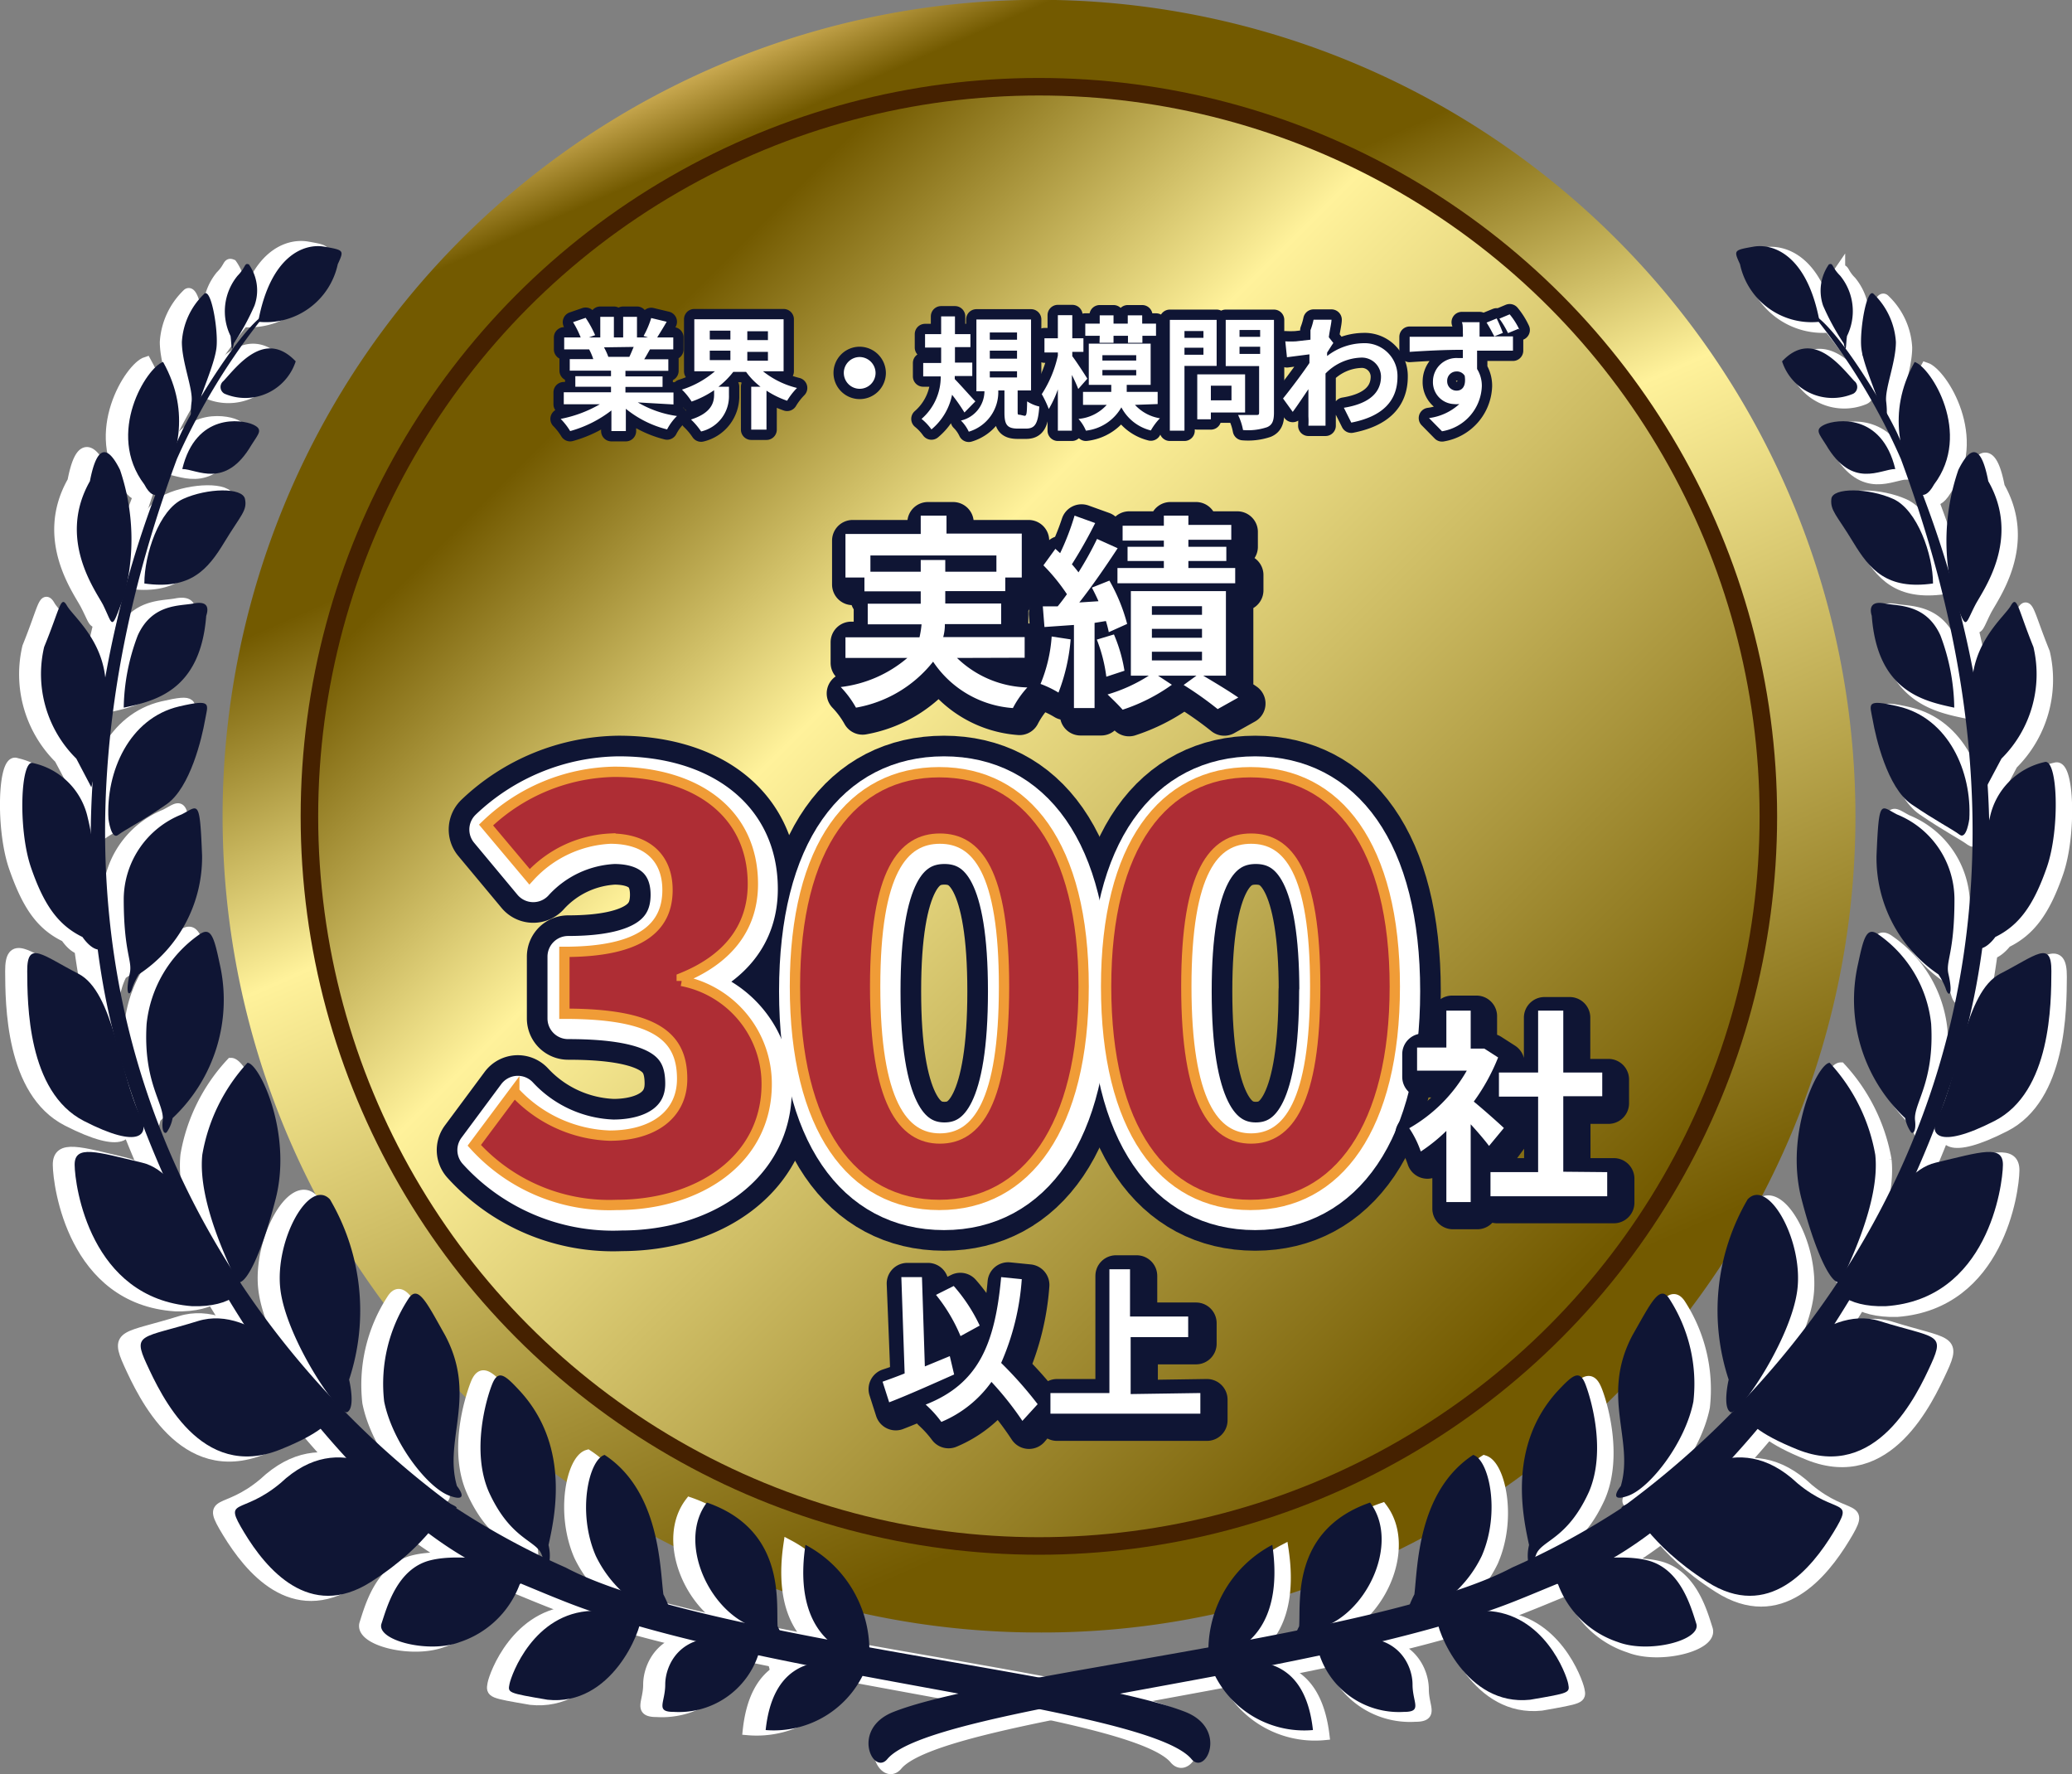
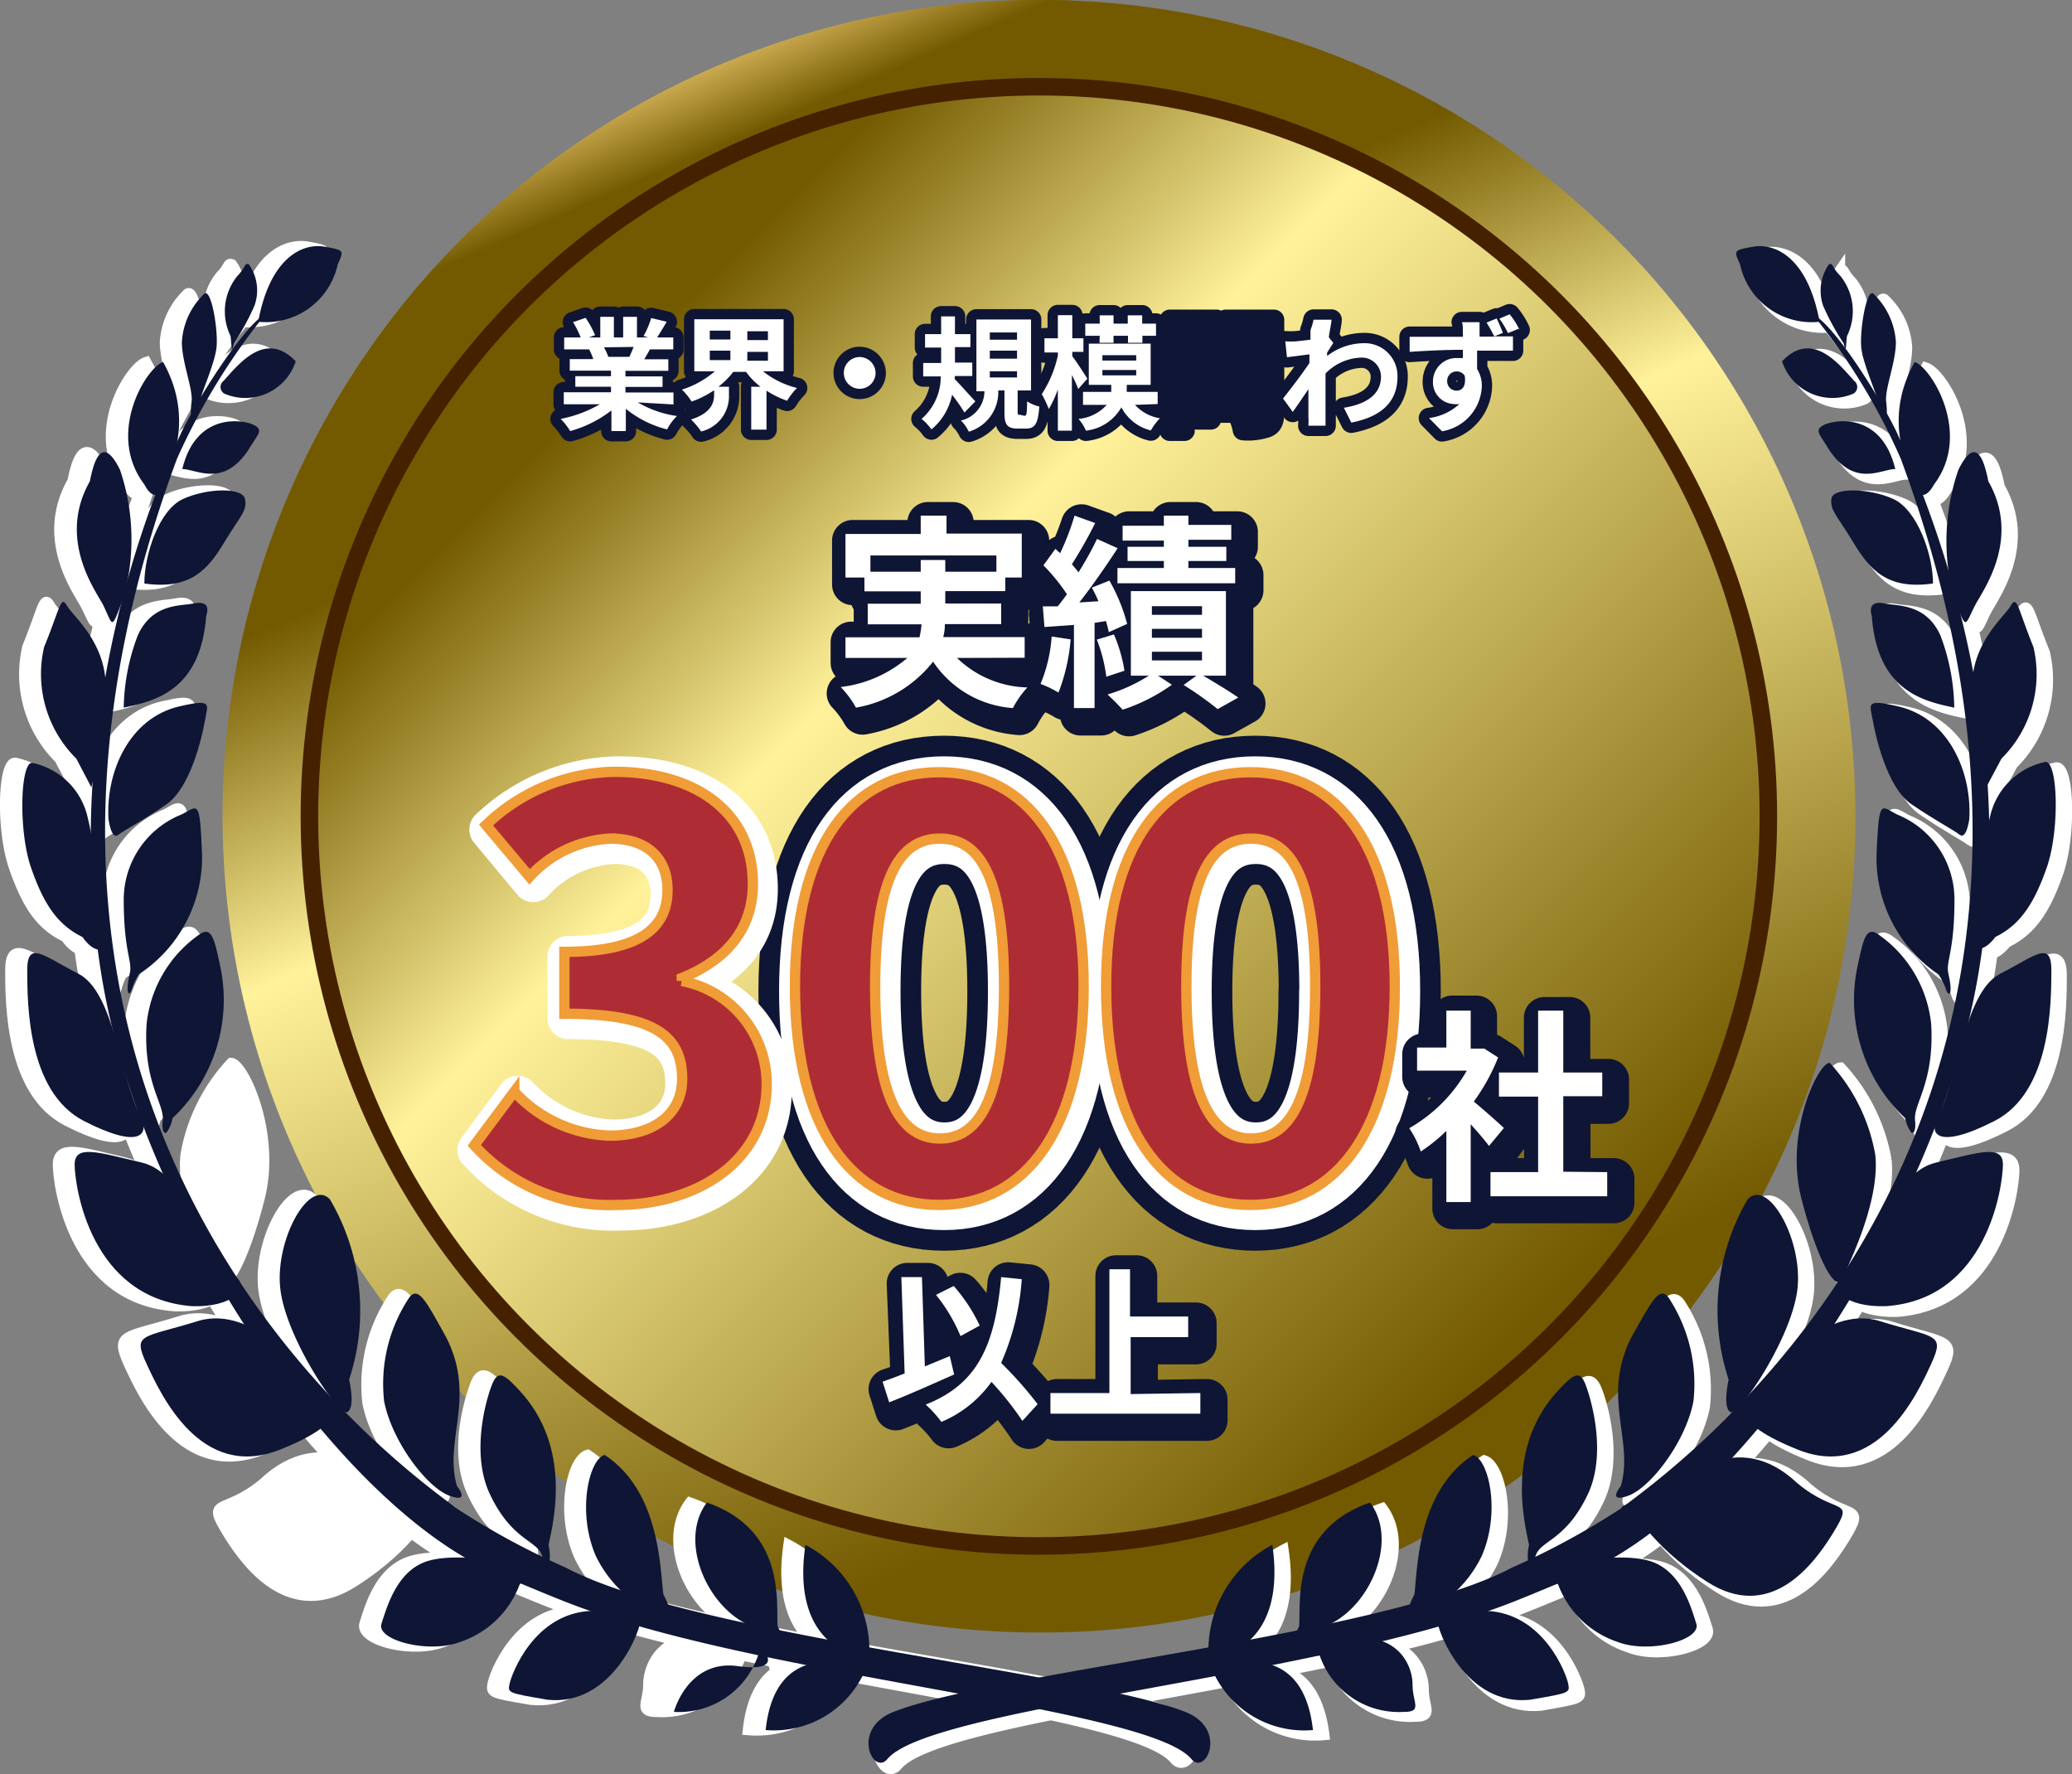
<svg xmlns="http://www.w3.org/2000/svg" viewBox="0 0 100.48 86.02">
  <rect x="0" y="0" width="100.48" height="86.02" fill="#808080" stroke="none" />
  <defs>
    <style>.cls-1{fill:url(#名称未設定グラデーション_17);}.cls-2{fill:#452100;}.cls-3{fill:url(#名称未設定グラデーション_41);}.cls-10,.cls-4,.cls-7{fill:#fff;}.cls-4,.cls-7{stroke:#fff;}.cls-4,.cls-8{stroke-miterlimit:10;stroke-width:0.5px;}.cls-11,.cls-5,.cls-6,.cls-9{fill:#0f1534;}.cls-11,.cls-6,.cls-9{stroke:#0f1534;}.cls-11,.cls-6,.cls-7,.cls-9{stroke-linecap:round;stroke-linejoin:round;}.cls-6{stroke-width:4px;}.cls-7,.cls-9{stroke-width:2px;}.cls-8{fill:#ae2d34;stroke:#f09c37;}</style>
    <linearGradient id="名称未設定グラデーション_17" x1="33.56" y1="1410.56" x2="67.25" y2="1487.25" gradientTransform="translate(0 -1409.28)" gradientUnits="userSpaceOnUse">
      <stop offset="0" stop-color="#ffda82" />
      <stop offset="0.07" stop-color="#735a00" />
      <stop offset="0.22" stop-color="#735a00" />
      <stop offset="0.41" stop-color="#fff29b" />
      <stop offset="0.87" stop-color="#735a00" />
      <stop offset="0.96" stop-color="#735a00" />
    </linearGradient>
    <linearGradient id="名称未設定グラデーション_41" x1="13.96" y1="1412.44" x2="83.64" y2="1482.12" gradientTransform="translate(0 -1409.28)" gradientUnits="userSpaceOnUse">
      <stop offset="0" stop-color="#ffda82" />
      <stop offset="0.07" stop-color="#735a00" />
      <stop offset="0.22" stop-color="#735a00" />
      <stop offset="0.41" stop-color="#fff29b" />
      <stop offset="0.87" stop-color="#735a00" />
      <stop offset="0.96" stop-color="#735a00" />
    </linearGradient>
  </defs>
  <g id="レイヤー_2" data-name="レイヤー 2">
    <g id="レイヤー_3のコピー" data-name="レイヤー 3のコピー">
      <path class="cls-1" d="M50.38,79.15a39.58,39.58,0,0,1-28-67.56,39.58,39.58,0,1,1,56,56A39.28,39.28,0,0,1,50.38,79.15Z" />
      <circle class="cls-2" cx="50.38" cy="39.58" r="35.8" />
      <circle class="cls-3" cx="50.38" cy="39.58" r="34.95" />
    </g>
    <g id="レイヤー_12" data-name="レイヤー 12">
      <path class="cls-4" d="M80.4,72.85c1.71-.82,4.34-3.46,7.3-.67,1.92,1.6,2.82.65,1.76,2.39s-3.14,4.31-6.13,2.4-3.35-3.52-4-3.55S80.4,72.85,80.4,72.85Z" />
      <path class="cls-4" d="M85.45,68.14c.77-1.22,3.55-4.66,6.25-3.82s3.19.58,2.49,2.08-2.63,5.69-6.48,4.15S85.45,68.14,85.45,68.14Z" />
      <path class="cls-4" d="M89.89,62.16c1.55-1.13,2.33-5,4.52-5.52s3.28-.89,3.27.11S96.94,63.22,92,63.6C90.07,63.66,89.11,62.75,89.89,62.16Z" />
      <path class="cls-4" d="M79.15,72.32c.66-2.25-1-4.36.57-7.32.88-1.55,1.31-2.46,1.77-1.78a7.6,7.6,0,0,1,1.18,5c-.4,2-2.11,4.19-3.16,4.57S79.15,72.32,79.15,72.32Z" />
      <path class="cls-4" d="M84.38,67.16a10.64,10.64,0,0,1,.92-8.74c1-1.05,2.7,2,2.4,4.39S84.85,69,84.45,68.73,84.38,67.16,84.38,67.16Z" />
      <path class="cls-4" d="M90,62c.07-.3,1.73-3.45,1.48-5.77a8.85,8.85,0,0,0-2.22-4.47c-.56,0-2.19,3.38-1.37,6.59S89.72,63.24,90,62Z" />
      <path class="cls-4" d="M94.5,54.36c1-2,1.28-6,3-6.88s2.49-1.66,2.48-.12,0,5.86-2.75,7.26S94,55.31,94.5,54.36Z" />
      <path class="cls-4" d="M92.93,54.48A7.88,7.88,0,0,1,90.65,47c.28-1.29.43-1.82,1-1.39a6,6,0,0,1,2.54,4.31c.18,2.87-.88,3.88-.78,4.7.06.55-.11.66-.2.55A1.85,1.85,0,0,1,92.93,54.48Z" />
      <path class="cls-4" d="M74.7,75.19c-.28-1.29-1.08-4.76,1.37-7.46.75-.8,1.07-1.08,1.37-.33s1,3.24.16,5.19c-1.06,2.34-2.3,2.35-2.56,3.06-.18.49-.37.44-.39.29A2.06,2.06,0,0,1,74.7,75.19Z" />
      <path class="cls-4" d="M94.58,47.51a6.78,6.78,0,0,1-3.08-5.75c.11-2.83.19-2.41,1-2a4.45,4.45,0,0,1,2.78,4.11c0,2.65-.44,3-.29,3.63.24,1.06,0,1.15-.13.68A4.14,4.14,0,0,0,94.58,47.51Z" />
      <path class="cls-4" d="M97.3,45.7c1.15-.56,1.86-1.51,2.51-3.38s.52-5.32-.13-5.1A3.51,3.51,0,0,0,97,39.89c-.52,2.07-.41,5.28-.58,5.8s-.65.22-.18.51S97.3,45.7,97.3,45.7Z" />
      <path class="cls-4" d="M76.11,77.09A4.58,4.58,0,0,0,79,79.88c1.49.59,4.07-.08,3.81-.89s-.76-2.67-2.38-3.06-4,.22-4.44.06-.26-.82-.41-.17S76.11,77.09,76.11,77.09Z" />
      <path class="cls-4" d="M96.05,40c.12-2.27-1-4.88-3.44-5.46-1.63-.38-1.38-.12-1.25.68s.7,3.26,1.87,4.06,2,1.22,2.34,1.48S96.05,40,96.05,40Z" />
      <path class="cls-4" d="M97.6,37.06a5.78,5.78,0,0,0,1.56-5.42c-.77-1.9-.8-2.53-1.11-2s-1.93,1.8-1.88,4.08a23.33,23.33,0,0,0,.7,4.72Z" />
      <path class="cls-4" d="M95.31,34.58c-1.49-.31-3.72-.8-4-4.45-.14-.42-.05-.72.62-.6s2,0,2.7,1.55A10,10,0,0,1,95.31,34.58Z" />
      <path class="cls-4" d="M96.33,29.6c.35-.68,2.24-3.18.64-6-.35-1.83-.87-1.72-1.46-.55a10.61,10.61,0,0,0-.21,6.19C95.93,30.9,95.8,30.64,96.33,29.6Z" />
      <path class="cls-4" d="M94.29,28.56c-2.24.32-3.08-.68-3.87-2S89.3,25,89.36,24.44s1.83-.53,3,0S94.29,27.16,94.29,28.56Z" />
      <path class="cls-4" d="M88.78,15.87a3.56,3.56,0,0,1-3.86-2.79c-.31-.68-.31-.68.65-.84S88.19,12.63,88.78,15.87Z" />
      <path class="cls-4" d="M93.39,23.93c-.56-1.45-1.42-3.56,0-6.11.8.26,2.82,3.47,1,5.94C93.77,24.79,93.39,23.93,93.39,23.93Z" />
      <path class="cls-4" d="M92.72,22.53C105,55.8,80.85,72,79.21,73.38a38.22,38.22,0,0,1-5.33,2.92c-6.19,3.29-25.12,5.07-30.06,7-2.08.82-1,3.1-.31,2.3,2.1-2.57,21.4-4,30.6-7.73.84-.33,1.78-.74,2.89-1.17C84.86,73.51,94.25,59.4,96.34,48S94.85,26.34,92.51,21.3c-.67-1.43-3-5.19-4.12-5.79A30.4,30.4,0,0,1,92.72,22.53Z" />
      <path class="cls-4" d="M91.41,14.53a3.47,3.47,0,0,1,1.07,2.32c0,1-.54,2.28-.47,2.9.15,1.22-.24.88-.29.36s-.83-2.14-.92-3S91.08,14.15,91.41,14.53Z" />
      <path class="cls-4" d="M92.46,23c-.71,0-2.08,1-3.35-1.16-.35-.56-.6-.76-.06-1S91.8,20.28,92.46,23Z" />
      <path class="cls-4" d="M90.42,19.36A2.56,2.56,0,0,1,87,17.79c1.48-1.57,2.81.21,3.5.95A.37.37,0,0,1,90.42,19.36Z" />
      <path class="cls-4" d="M90.12,16.57a2.74,2.74,0,0,0-.34-2.93c-.42-.42-.32-.63-.55-.54a2.25,2.25,0,0,0-.27,2,11.34,11.34,0,0,0,1,1.83C90.08,17.53,90.06,16.93,90.12,16.57Z" />
      <path class="cls-4" d="M70.22,78.69c0,.66,1.43,4.33,4.53,4,1.93-.34,1.93-.34,1.84-.77s-1.17-3.44-4-3.55S70.22,78.69,70.22,78.69Z" />
      <path class="cls-4" d="M69.13,77.57c.16-1.33.16-5,2.85-6.76.76.23,1.35,2.78.43,4.89a5.82,5.82,0,0,1-3.37,3C68.37,79,69.13,77.57,69.13,77.57Z" />
      <path class="cls-4" d="M63.59,79.12c.09-1.11-.42-4.66,3.44-6,1.34,1.78.08,4.89-1.93,5.89-1.51,1-2,1.78-2,1.45A5.91,5.91,0,0,1,63.59,79.12Z" />
      <path class="cls-4" d="M64.42,80.12a4.07,4.07,0,0,0,4.2,3.11c.92,0,.42-.44.42-1.33s-.67-2.55-3.1-2.22S64.42,80.12,64.42,80.12Z" />
      <path class="cls-4" d="M59.14,80.24a5.81,5.81,0,0,1,3.1-5.1c.43,2.88-.49,4.44-1.76,5.1l-1.26.66h0a4.81,4.81,0,0,0,5,3.22C63.84,81,62,80.78,60.9,80.78" />
      <path class="cls-4" d="M20.08,72.58c-1.7-.82-4.33-3.46-7.3-.67-1.91,1.6-2.81.65-1.75,2.39s3.14,4.31,6.13,2.39,3.35-3.51,4-3.54S20.08,72.58,20.08,72.58Z" />
      <path class="cls-4" d="M15,67.87c-.77-1.22-3.55-4.66-6.25-3.82s-3.19.57-2.5,2.08,2.63,5.69,6.48,4.15S15,67.87,15,67.87Z" />
      <path class="cls-4" d="M10.59,61.89c-1.54-1.13-2.33-5-4.52-5.52s-3.27-.89-3.26.11S3.54,63,8.5,63.33C10.42,63.39,11.38,62.48,10.59,61.89Z" />
      <path class="cls-4" d="M21.34,72.05c-.66-2.25,1-4.36-.57-7.32C19.88,63.17,19.46,62.27,19,63a7.6,7.6,0,0,0-1.18,5c.39,2,2.1,4.19,3.16,4.57S21.34,72.05,21.34,72.05Z" />
      <path class="cls-4" d="M16.11,66.89a10.68,10.68,0,0,0-.92-8.74c-1-1.06-2.71,2-2.41,4.39S15.64,68.7,16,68.46,16.11,66.89,16.11,66.89Z" />
      <path class="cls-4" d="M10.48,61.77C10.4,61.47,8.75,58.32,9,56a8.7,8.7,0,0,1,2.21-4.46c.56,0,2.2,3.38,1.37,6.59S10.77,63,10.48,61.77Z" />
      <path class="cls-4" d="M6,54.09c-1-2-1.28-6-3-6.88S.49,45.55.5,47.09s0,5.85,2.76,7.26S6.46,55,6,54.09Z" />
      <path class="cls-4" d="M7.55,54.21a7.86,7.86,0,0,0,2.28-7.5c-.27-1.28-.42-1.81-1-1.39a6.05,6.05,0,0,0-2.54,4.32c-.17,2.87.88,3.88.78,4.69-.06.56.12.67.2.56A1.74,1.74,0,0,0,7.55,54.21Z" />
      <path class="cls-4" d="M25.79,74.91c.27-1.28,1.08-4.75-1.37-7.45-.75-.8-1.08-1.09-1.37-.33s-1.05,3.24-.17,5.19c1.06,2.34,2.31,2.35,2.57,3.06.17.48.36.44.39.29A2.14,2.14,0,0,0,25.79,74.91Z" />
      <path class="cls-4" d="M5.91,47.24A6.79,6.79,0,0,0,9,41.49c-.11-2.83-.18-2.41-1-2a4.45,4.45,0,0,0-2.78,4.1c0,2.66.44,3,.29,3.64-.24,1.06,0,1.15.14.68A3.24,3.24,0,0,1,5.91,47.24Z" />
      <path class="cls-4" d="M3.18,45.43C2,44.87,1.33,43.92.68,42.05S.15,36.72.8,37a3.48,3.48,0,0,1,2.64,2.67c.53,2.07.41,5.28.59,5.8s.65.22.17.51S3.18,45.43,3.18,45.43Z" />
      <path class="cls-4" d="M24.38,76.82a4.65,4.65,0,0,1-2.89,2.79c-1.5.58-4.07-.08-3.81-.89s.76-2.67,2.38-3.07,4,.23,4.43.06.26-.81.41-.16S24.38,76.82,24.38,76.82Z" />
      <path class="cls-4" d="M4.44,39.71c-.13-2.28,1-4.89,3.44-5.46,1.63-.38,1.38-.12,1.24.68S8.42,38.19,7.25,39s-2,1.22-2.34,1.48S4.44,39.71,4.44,39.71Z" />
      <path class="cls-4" d="M2.88,36.78a5.76,5.76,0,0,1-1.55-5.41c.77-1.9.79-2.54,1.1-2s1.93,1.8,1.88,4.07a23.87,23.87,0,0,1-.69,4.73Z" />
      <path class="cls-4" d="M5.16,34.31c1.5-.32,3.73-.8,4-4.45.14-.42.05-.73-.62-.6s-2,0-2.7,1.55A10.54,10.54,0,0,0,5.16,34.31Z" />
      <path class="cls-4" d="M4.15,29.33c-.35-.68-2.24-3.18-.63-6,.35-1.83.87-1.72,1.45-.55a10.6,10.6,0,0,1,.22,6.19C4.55,30.63,4.69,30.37,4.15,29.33Z" />
      <path class="cls-4" d="M6.2,28.29c2.24.32,3.07-.68,3.87-2s1.12-1.53,1.06-2.1-1.83-.53-3,0S6.2,26.89,6.2,28.29Z" />
      <path class="cls-4" d="M11.7,15.6a3.55,3.55,0,0,0,3.86-2.79c.31-.68.31-.68-.65-.85S12.3,12.36,11.7,15.6Z" />
      <path class="cls-4" d="M7.09,23.66c.56-1.45,1.42-3.56,0-6.11-.79.25-2.81,3.47-.94,5.94C6.72,24.52,7.09,23.66,7.09,23.66Z" />
      <path class="cls-4" d="M7.76,22.25C-4.55,55.52,19.63,71.76,21.28,73.1A36.64,36.64,0,0,0,26.61,76c6.19,3.29,25.12,5.07,30.05,7,2.08.82,1,3.09.31,2.3-2.09-2.57-21.39-4-30.6-7.73-.83-.33-1.78-.74-2.89-1.18C15.61,73.21,6.22,59.12,4.13,47.74S5.62,26.06,8,21c.68-1.44,3-5.19,4.13-5.8A31.5,31.5,0,0,0,7.76,22.25Z" />
      <path class="cls-4" d="M9.07,14.26A3.56,3.56,0,0,0,8,16.58c0,1,.55,2.28.47,2.9-.15,1.22.24.87.29.36s.84-2.14.92-3S9.41,13.88,9.07,14.26Z" />
      <path class="cls-4" d="M8,22.74c.71,0,2.08,1,3.35-1.16.34-.56.59-.76.06-1S8.69,20,8,22.74Z" />
      <path class="cls-4" d="M10.07,19.09a2.57,2.57,0,0,0,3.45-1.57C12,16,10.7,17.73,10,18.47A.37.37,0,0,0,10.07,19.09Z" />
      <path class="cls-4" d="M10.37,16.29a2.72,2.72,0,0,1,.33-2.92c.43-.43.33-.64.55-.55a2.2,2.2,0,0,1,.28,2,11.6,11.6,0,0,1-1,1.83C10.4,17.26,10.42,16.66,10.37,16.29Z" />
      <path class="cls-4" d="M30.27,78.41c0,.67-1.43,4.33-4.53,4-1.93-.33-1.93-.33-1.85-.77s1.17-3.44,4-3.54S30.27,78.41,30.27,78.41Z" />
      <path class="cls-4" d="M31.35,77.3c-.16-1.33-.16-5-2.85-6.76-.76.22-1.34,2.77-.42,4.89a5.84,5.84,0,0,0,3.36,3C32.11,78.75,31.35,77.3,31.35,77.3Z" />
      <path class="cls-4" d="M36.9,78.85c-.09-1.11.42-4.66-3.44-6-1.35,1.78-.09,4.89,1.93,5.89,1.51,1,2,1.78,2,1.44A6.53,6.53,0,0,0,36.9,78.85Z" />
      <path class="cls-4" d="M36.06,79.85A4.06,4.06,0,0,1,31.86,83c-.92,0-.42-.44-.42-1.33s.67-2.55,3.1-2.22S36.06,79.85,36.06,79.85Z" />
      <path class="cls-4" d="M41.34,80a5.8,5.8,0,0,0-3.1-5.1c-.42,2.88.5,4.43,1.77,5.1l1.26.66h0a4.85,4.85,0,0,1-5,3.22c.34-3.11,2.18-3.34,3.28-3.34" />
    </g>
    <g id="レイヤー_7" data-name="レイヤー 7">
      <path class="cls-5" d="M79.86,72.58c1.7-.82,4.33-3.46,7.3-.67,1.91,1.6,2.81.65,1.75,2.39s-3.14,4.31-6.13,2.39-3.35-3.51-4-3.54S79.86,72.58,79.86,72.58Z" />
      <path class="cls-5" d="M84.9,67.87c.77-1.22,3.55-4.66,6.25-3.82s3.19.57,2.5,2.08S91,71.82,87.17,70.28,84.9,67.87,84.9,67.87Z" />
      <path class="cls-5" d="M89.35,61.89c1.54-1.13,2.33-5,4.52-5.52s3.27-.89,3.26.11S96.4,63,91.44,63.33C89.52,63.39,88.56,62.48,89.35,61.89Z" />
      <path class="cls-5" d="M78.6,72.05c.66-2.25-1-4.36.57-7.32.89-1.56,1.31-2.46,1.77-1.78a7.6,7.6,0,0,1,1.18,5c-.39,2-2.1,4.19-3.16,4.57S78.6,72.05,78.6,72.05Z" />
      <path class="cls-5" d="M83.83,66.89a10.68,10.68,0,0,1,.92-8.74c1-1.06,2.71,2,2.41,4.39s-2.86,6.16-3.25,5.92S83.83,66.89,83.83,66.89Z" />
      <path class="cls-5" d="M89.46,61.77c.08-.3,1.73-3.45,1.48-5.78a8.81,8.81,0,0,0-2.21-4.46c-.56,0-2.2,3.38-1.37,6.59S89.17,63,89.46,61.77Z" />
      <path class="cls-5" d="M94,54.09c1-2,1.28-6,3-6.88s2.49-1.66,2.48-.12,0,5.85-2.76,7.26S93.48,55,94,54.09Z" />
      <path class="cls-5" d="M92.39,54.21a7.86,7.86,0,0,1-2.28-7.5c.27-1.28.42-1.81,1-1.39a6.05,6.05,0,0,1,2.54,4.32c.17,2.87-.88,3.88-.78,4.69.06.56-.12.67-.2.56A1.74,1.74,0,0,1,92.39,54.21Z" />
      <path class="cls-5" d="M74.15,74.91c-.27-1.28-1.08-4.75,1.37-7.45.75-.8,1.08-1.09,1.37-.33s1,3.24.17,5.19c-1.06,2.34-2.31,2.35-2.57,3.06-.17.48-.36.44-.39.29A2.14,2.14,0,0,1,74.15,74.91Z" />
      <path class="cls-5" d="M94,47.24A6.81,6.81,0,0,1,91,41.49c.12-2.83.19-2.41,1-2a4.45,4.45,0,0,1,2.78,4.1c0,2.66-.44,3-.29,3.64.24,1.06,0,1.15-.14.68A3.24,3.24,0,0,0,94,47.24Z" />
      <path class="cls-5" d="M96.76,45.43c1.14-.56,1.85-1.51,2.5-3.38s.53-5.33-.12-5.1a3.48,3.48,0,0,0-2.64,2.67c-.53,2.07-.41,5.28-.59,5.8s-.65.22-.17.51S96.76,45.43,96.76,45.43Z" />
      <path class="cls-5" d="M75.56,76.82a4.65,4.65,0,0,0,2.89,2.79c1.5.58,4.07-.08,3.81-.89s-.76-2.67-2.38-3.07-4,.23-4.43.06-.26-.81-.41-.16S75.56,76.82,75.56,76.82Z" />
      <path class="cls-5" d="M95.5,39.71c.13-2.28-1-4.89-3.44-5.46-1.63-.38-1.38-.12-1.24.68s.7,3.26,1.87,4.06,2,1.22,2.34,1.48S95.5,39.71,95.5,39.71Z" />
      <path class="cls-5" d="M97.06,36.78a5.76,5.76,0,0,0,1.55-5.41c-.77-1.9-.79-2.54-1.1-2s-1.93,1.8-1.88,4.07a23.87,23.87,0,0,0,.69,4.73Z" />
      <path class="cls-5" d="M94.77,34.31c-1.5-.32-3.73-.8-4-4.45-.13-.42,0-.73.63-.6s2,0,2.7,1.55A10.26,10.26,0,0,1,94.77,34.31Z" />
      <path class="cls-5" d="M95.79,29.33c.35-.68,2.24-3.18.63-6-.35-1.83-.87-1.72-1.45-.55a10.6,10.6,0,0,0-.22,6.19C95.39,30.63,95.25,30.37,95.79,29.33Z" />
      <path class="cls-5" d="M93.74,28.29c-2.24.32-3.07-.68-3.87-2s-1.12-1.53-1.06-2.1,1.83-.53,3,0S93.74,26.89,93.74,28.29Z" />
      <path class="cls-5" d="M88.24,15.6a3.55,3.55,0,0,1-3.86-2.79c-.31-.68-.31-.68.65-.85S87.64,12.36,88.24,15.6Z" />
      <path class="cls-5" d="M92.85,23.66c-.56-1.45-1.42-3.56,0-6.11.79.25,2.81,3.47.94,5.94C93.22,24.52,92.85,23.66,92.85,23.66Z" />
      <path class="cls-5" d="M92.18,22.25C104.49,55.52,80.31,71.76,78.66,73.1A36.64,36.64,0,0,1,73.33,76c-6.19,3.29-25.12,5.07-30,7-2.08.82-1,3.09-.31,2.3,2.09-2.57,21.39-4,30.6-7.73.83-.33,1.78-.74,2.89-1.18,7.86-3.18,17.25-17.29,19.34-28.67S94.31,26.07,92,21c-.67-1.43-2.95-5.19-4.12-5.79A30.54,30.54,0,0,1,92.18,22.25Z" />
      <path class="cls-5" d="M90.87,14.26a3.56,3.56,0,0,1,1.07,2.32c0,1-.55,2.28-.47,2.9.14,1.22-.24.87-.29.36s-.84-2.14-.92-3S90.53,13.88,90.87,14.26Z" />
      <path class="cls-5" d="M91.91,22.74c-.71,0-2.08,1-3.35-1.16-.35-.56-.59-.76-.06-1S91.25,20,91.91,22.74Z" />
      <path class="cls-5" d="M89.87,19.09a2.57,2.57,0,0,1-3.45-1.57c1.48-1.57,2.82.21,3.5.95A.37.37,0,0,1,89.87,19.09Z" />
      <path class="cls-5" d="M89.57,16.29a2.72,2.72,0,0,0-.33-2.92c-.43-.43-.33-.64-.55-.55a2.23,2.23,0,0,0-.28,2,11.6,11.6,0,0,0,1,1.83C89.54,17.26,89.51,16.66,89.57,16.29Z" />
      <path class="cls-5" d="M69.67,78.41c0,.67,1.43,4.33,4.53,4,1.93-.33,1.93-.33,1.85-.77s-1.17-3.44-4-3.54S69.67,78.41,69.67,78.41Z" />
      <path class="cls-5" d="M68.59,77.3c.16-1.33.16-5,2.85-6.76.76.22,1.34,2.77.42,4.89a5.84,5.84,0,0,1-3.36,3C67.83,78.75,68.59,77.3,68.59,77.3Z" />
      <path class="cls-5" d="M63,78.85c.09-1.11-.42-4.66,3.44-6,1.35,1.78.09,4.89-1.93,5.89-1.51,1-2,1.78-2,1.44A6.53,6.53,0,0,1,63,78.85Z" />
      <path class="cls-5" d="M63.88,79.85A4.06,4.06,0,0,0,68.08,83c.92,0,.42-.44.42-1.33s-.67-2.55-3.1-2.22S63.88,79.85,63.88,79.85Z" />
      <path class="cls-5" d="M58.6,80a5.8,5.8,0,0,1,3.1-5.1c.42,2.88-.5,4.43-1.77,5.1l-1.26.66h0a4.85,4.85,0,0,0,5,3.22c-.34-3.11-2.18-3.34-3.28-3.34" />
-       <path class="cls-5" d="M20.9,72.58c-1.71-.82-4.33-3.46-7.3-.67-1.92,1.6-2.81.65-1.76,2.39S15,78.61,18,76.69s3.35-3.51,4-3.54S20.9,72.58,20.9,72.58Z" />
      <path class="cls-5" d="M15.86,67.87c-.78-1.22-3.55-4.66-6.26-3.82s-3.19.57-2.49,2.08,2.63,5.69,6.48,4.15S15.86,67.87,15.86,67.87Z" />
      <path class="cls-5" d="M11.41,61.89c-1.55-1.13-2.33-5-4.52-5.52s-3.28-.89-3.27.11.74,6.47,5.7,6.85C11.23,63.39,12.19,62.48,11.41,61.89Z" />
      <path class="cls-5" d="M22.16,72.05c-.66-2.25,1-4.36-.58-7.32-.88-1.56-1.3-2.46-1.76-1.78a7.54,7.54,0,0,0-1.19,5c.4,2,2.11,4.19,3.17,4.57S22.16,72.05,22.16,72.05Z" />
      <path class="cls-5" d="M16.93,66.89A10.65,10.65,0,0,0,16,58.15c-1-1.06-2.7,2-2.4,4.39s2.85,6.16,3.25,5.92S16.93,66.89,16.93,66.89Z" />
-       <path class="cls-5" d="M11.3,61.77c-.08-.3-1.73-3.45-1.49-5.78A8.77,8.77,0,0,1,12,51.53c.56,0,2.19,3.38,1.37,6.59S11.58,63,11.3,61.77Z" />
      <path class="cls-5" d="M6.8,54.09c-1-2-1.28-6-3-6.88s-2.49-1.66-2.48-.12,0,5.85,2.75,7.26S7.27,55,6.8,54.09Z" />
      <path class="cls-5" d="M8.37,54.21a7.86,7.86,0,0,0,2.28-7.5c-.27-1.28-.42-1.81-1-1.39a6.05,6.05,0,0,0-2.54,4.32c-.18,2.87.88,3.88.78,4.69-.06.56.11.67.2.56A1.74,1.74,0,0,0,8.37,54.21Z" />
      <path class="cls-5" d="M26.6,74.91c.28-1.28,1.09-4.75-1.37-7.45-.74-.8-1.07-1.09-1.37-.33s-1,3.24-.16,5.19c1.06,2.34,2.31,2.35,2.57,3.06.17.48.36.44.38.29A2.14,2.14,0,0,0,26.6,74.91Z" />
      <path class="cls-5" d="M6.73,47.24A6.79,6.79,0,0,0,9.8,41.49c-.11-2.83-.18-2.41-1-2A4.45,4.45,0,0,0,6,43.57c0,2.66.44,3,.29,3.64-.24,1.06,0,1.15.13.68A3.53,3.53,0,0,1,6.73,47.24Z" />
      <path class="cls-5" d="M4,45.43c-1.15-.56-1.86-1.51-2.5-3.38S1,36.72,1.62,37a3.48,3.48,0,0,1,2.64,2.67c.52,2.07.41,5.28.59,5.8s.64.22.17.51S4,45.43,4,45.43Z" />
      <path class="cls-5" d="M25.2,76.82a4.65,4.65,0,0,1-2.89,2.79c-1.5.58-4.08-.08-3.81-.89s.76-2.67,2.37-3.07,4,.23,4.44.06.26-.81.41-.16S25.2,76.82,25.2,76.82Z" />
      <path class="cls-5" d="M5.26,39.71c-.13-2.28,1-4.89,3.43-5.46,1.64-.38,1.39-.12,1.25.68S9.24,38.19,8.07,39s-2,1.22-2.34,1.48S5.26,39.71,5.26,39.71Z" />
      <path class="cls-5" d="M3.7,36.78a5.76,5.76,0,0,1-1.56-5.41c.78-1.9.8-2.54,1.11-2s1.93,1.8,1.88,4.07a23.5,23.5,0,0,1-.7,4.73Z" />
      <path class="cls-5" d="M6,34.31c1.49-.32,3.72-.8,4-4.45.14-.42.05-.73-.62-.6s-2,0-2.7,1.55A10.26,10.26,0,0,0,6,34.31Z" />
      <path class="cls-5" d="M5,29.33c-.35-.68-2.24-3.18-.64-6,.35-1.83.88-1.72,1.46-.55A10.52,10.52,0,0,1,6,28.94C5.37,30.63,5.51,30.37,5,29.33Z" />
      <path class="cls-5" d="M7,28.29c2.24.32,3.08-.68,3.88-2s1.12-1.53,1-2.1-1.83-.53-3,0S7,26.89,7,28.29Z" />
      <path class="cls-5" d="M12.52,15.6a3.56,3.56,0,0,0,3.86-2.79c.31-.68.31-.68-.65-.85S13.12,12.36,12.52,15.6Z" />
      <path class="cls-5" d="M7.91,23.66c.56-1.45,1.42-3.56,0-6.11C7.12,17.8,5.11,21,7,23.49,7.54,24.52,7.91,23.66,7.91,23.66Z" />
      <path class="cls-5" d="M8.58,22.25C-3.74,55.52,20.45,71.76,22.09,73.1A36.8,36.8,0,0,0,27.43,76c6.19,3.29,25.12,5.07,30.05,7,2.08.82,1,3.09.31,2.3-2.09-2.57-21.4-4-30.6-7.73-.84-.33-1.78-.74-2.89-1.18C16.43,73.21,7,59.12,5,47.74S6.44,26.06,8.78,21c.67-1.44,3-5.19,4.12-5.8A31.86,31.86,0,0,0,8.58,22.25Z" />
      <path class="cls-5" d="M9.89,14.26a3.51,3.51,0,0,0-1.07,2.32c0,1,.55,2.28.47,2.9-.15,1.22.24.87.29.36s.83-2.14.92-3S10.23,13.88,9.89,14.26Z" />
      <path class="cls-5" d="M8.84,22.74c.71,0,2.08,1,3.35-1.16.35-.56.6-.76.07-1S9.5,20,8.84,22.74Z" />
      <path class="cls-5" d="M10.89,19.09a2.57,2.57,0,0,0,3.45-1.57c-1.49-1.57-2.82.21-3.5.95A.37.37,0,0,0,10.89,19.09Z" />
      <path class="cls-5" d="M11.18,16.29a2.72,2.72,0,0,1,.34-2.92c.42-.43.32-.64.55-.55a2.18,2.18,0,0,1,.27,2,11.82,11.82,0,0,1-1,1.83C11.22,17.26,11.23,16.66,11.18,16.29Z" />
      <path class="cls-5" d="M31.09,78.41c0,.67-1.44,4.33-4.54,4-1.93-.33-1.93-.33-1.84-.77s1.17-3.44,4-3.54S31.09,78.41,31.09,78.41Z" />
      <path class="cls-5" d="M32.17,77.3C32,76,32,72.3,29.32,70.54c-.76.22-1.35,2.77-.43,4.89a5.85,5.85,0,0,0,3.37,3C32.93,78.75,32.17,77.3,32.17,77.3Z" />
      <path class="cls-5" d="M37.71,78.85c-.08-1.11.43-4.66-3.43-6-1.35,1.78-.09,4.89,1.93,5.89,1.5,1,2,1.78,2,1.44A6,6,0,0,0,37.71,78.85Z" />
-       <path class="cls-5" d="M36.88,79.85A4.06,4.06,0,0,1,32.68,83c-.92,0-.42-.44-.42-1.33s.67-2.55,3.1-2.22S36.88,79.85,36.88,79.85Z" />
+       <path class="cls-5" d="M36.88,79.85A4.06,4.06,0,0,1,32.68,83s.67-2.55,3.1-2.22S36.88,79.85,36.88,79.85Z" />
      <path class="cls-5" d="M42.16,80a5.8,5.8,0,0,0-3.1-5.1c-.43,2.88.5,4.43,1.77,5.1l1.25.66h0a4.82,4.82,0,0,1-4.95,3.22c.33-3.11,2.18-3.34,3.27-3.34" />
    </g>
    <g id="レイヤー_6" data-name="レイヤー 6">
-       <path class="cls-6" d="M23.18,55.76l1.93-2.6a6.62,6.62,0,0,0,4.62,2.12c2.1,0,3.53-1,3.53-2.74,0-2-1.2-3.16-5.71-3.16v-3c3.81,0,5-1.26,5-3,0-1.57-1-2.49-2.77-2.49a5.65,5.65,0,0,0-3.92,1.85l-2.1-2.52A9.21,9.21,0,0,1,30,37.67c4,0,6.72,2,6.72,5.43,0,2.19-1.28,3.7-3.44,4.57v.14a5.08,5.08,0,0,1,4.12,5c0,3.7-3.34,5.85-7.28,5.85A8.83,8.83,0,0,1,23.18,55.76Z" />
      <path class="cls-6" d="M38.78,48.06c0-6.83,2.77-10.39,7-10.39s7,3.59,7,10.39-2.74,10.58-7,10.58S38.78,54.92,38.78,48.06Zm10.13,0c0-5.6-1.31-7.17-3.11-7.17s-3.13,1.57-3.13,7.17S44,55.42,45.8,55.42,48.91,53.69,48.91,48.06Z" />
      <path class="cls-6" d="M53.87,48.06c0-6.83,2.77-10.39,7-10.39s7,3.59,7,10.39-2.75,10.58-7,10.58S53.87,54.92,53.87,48.06Zm10.14,0c0-5.6-1.32-7.17-3.11-7.17s-3.14,1.57-3.14,7.17,1.34,7.36,3.14,7.36S64,53.69,64,48.06Z" />
    </g>
    <g id="レイヤー_6のコピー_4" data-name="レイヤー 6のコピー 4">
      <path class="cls-7" d="M23.18,55.76l1.93-2.6a6.62,6.62,0,0,0,4.62,2.12c2.1,0,3.53-1,3.53-2.74,0-2-1.2-3.16-5.71-3.16v-3c3.81,0,5-1.26,5-3,0-1.57-1-2.49-2.77-2.49a5.65,5.65,0,0,0-3.92,1.85l-2.1-2.52A9.21,9.21,0,0,1,30,37.67c4,0,6.72,2,6.72,5.43,0,2.19-1.28,3.7-3.44,4.57v.14a5.08,5.08,0,0,1,4.12,5c0,3.7-3.34,5.85-7.28,5.85A8.83,8.83,0,0,1,23.18,55.76Z" />
      <path class="cls-7" d="M38.78,48.06c0-6.83,2.77-10.39,7-10.39s7,3.59,7,10.39-2.74,10.58-7,10.58S38.78,54.92,38.78,48.06Zm10.13,0c0-5.6-1.31-7.17-3.11-7.17s-3.13,1.57-3.13,7.17S44,55.42,45.8,55.42,48.91,53.69,48.91,48.06Z" />
      <path class="cls-7" d="M53.87,48.06c0-6.83,2.77-10.39,7-10.39s7,3.59,7,10.39-2.75,10.58-7,10.58S53.87,54.92,53.87,48.06Zm10.14,0c0-5.6-1.32-7.17-3.11-7.17s-3.14,1.57-3.14,7.17,1.34,7.36,3.14,7.36S64,53.69,64,48.06Z" />
    </g>
    <g id="レイヤー_6のコピー" data-name="レイヤー 6のコピー">
      <path class="cls-8" d="M23,55.53l1.94-2.6a6.59,6.59,0,0,0,4.62,2.13c2.1,0,3.52-1,3.52-2.75,0-2-1.2-3.16-5.71-3.16v-3c3.81,0,5-1.26,5-3,0-1.56-1-2.49-2.77-2.49a5.67,5.67,0,0,0-3.92,1.85L23.57,40a9.21,9.21,0,0,1,6.22-2.58c4,0,6.72,2,6.72,5.44,0,2.18-1.29,3.69-3.45,4.56v.14a5.08,5.08,0,0,1,4.12,5c0,3.7-3.33,5.86-7.28,5.86A8.83,8.83,0,0,1,23,55.53Z" />
      <path class="cls-8" d="M38.55,47.83c0-6.83,2.77-10.39,7-10.39s7,3.59,7,10.39-2.75,10.59-7,10.59S38.55,54.69,38.55,47.83Zm10.14,0c0-5.6-1.32-7.17-3.11-7.17s-3.14,1.57-3.14,7.17,1.34,7.37,3.14,7.37S48.69,53.46,48.69,47.83Z" />
      <path class="cls-8" d="M53.64,47.83c0-6.83,2.77-10.39,7-10.39s7,3.59,7,10.39-2.74,10.59-7,10.59S53.64,54.69,53.64,47.83Zm10.14,0c0-5.6-1.32-7.17-3.11-7.17s-3.14,1.57-3.14,7.17,1.35,7.37,3.14,7.37S63.78,53.46,63.78,47.83Z" />
    </g>
    <g id="レイヤー_10" data-name="レイヤー 10">
      <path class="cls-9" d="M46.73,32.22a5.12,5.12,0,0,0,3.41,1.42,4.63,4.63,0,0,0-.7,1,5.14,5.14,0,0,1-3.88-2.24,6.15,6.15,0,0,1-3.73,2.22,4.85,4.85,0,0,0-.74-1,6.08,6.08,0,0,0,3.19-1.48h-3v-1h3.58a4.58,4.58,0,0,0,.1-.63H42.4v-1H45V29H42.24v-.66h-.89V26.21H45v-.87h1.22v.87h3.66v2.13h-.8V29H46.15v.6h2.72v1H46.14a3.4,3.4,0,0,1-.08.63H50v1ZM45,28v-.57h1.19V28h2.49v-.79H42.53V28Z" />
      <path class="cls-9" d="M52.24,31.34a9.1,9.1,0,0,1-.59,2.57,5,5,0,0,0-.87-.42,7.22,7.22,0,0,0,.51-2.31Zm1.16-.8v4.12h-1v-4l-1.43.1-.08-1,.72,0c.15-.18.3-.38.45-.59a9.2,9.2,0,0,0-1.14-1.4l.58-.8.23.21a12.27,12.27,0,0,0,.72-1.73l1,.36a22.51,22.51,0,0,1-1.13,2,5,5,0,0,1,.32.39,16.12,16.12,0,0,0,.9-1.62l1,.45c-.54.84-1.22,1.83-1.85,2.63l.93-.06c-.1-.23-.21-.45-.32-.66l.84-.34a8.63,8.63,0,0,1,.86,2.1l-.88.4c0-.16-.08-.34-.14-.54Zm.93.56a7.44,7.44,0,0,1,.51,1.76l-.87.29a7.45,7.45,0,0,0-.46-1.8Zm4.34,1.95c.61.36,1.3.78,1.7,1.06l-1,.56a17.32,17.32,0,0,0-1.65-1.17l.62-.45H56.48l.67.44a8.87,8.87,0,0,1-2.4,1.21c-.18-.21-.51-.53-.72-.74a7.87,7.87,0,0,0,2-.91h-.87V29h4.62v4.09Zm-1.91-6.54h-2v-.72h2v-.45H58v.45H60v.72H58v.34h1.84v.69H58v.34h2.27v.74H54.5v-.74h2.26v-.34H55v-.69h1.77Zm-.58,3.6h2.43v-.42H56.18Zm0,1.11h2.43v-.43H56.18Zm0,1.1h2.43V31.9H56.18Z" />
      <path class="cls-9" d="M72.53,55.88c-.21-.28-.55-.68-.89-1.05V58.6H70.46V55.15a8.28,8.28,0,0,1-1.24,1A4.77,4.77,0,0,0,68.66,55a7.47,7.47,0,0,0,2.79-2.79H69V51.11h1.42V49.27h1.18v1.84h.45l.21,0,.67.43a9.71,9.71,0,0,1-1.18,2.14c.48.39,1.25,1.08,1.46,1.28Zm5.73,1.27v1.16H72.6V57.15h2.31V53.49H73V52.34h1.9v-3h1.22v3H78v1.15H76.13v3.66Z" />
      <path class="cls-9" d="M46.59,67c-1.06.47-2.24,1-3.15,1.35l-.32-1c.31-.1.67-.23,1.07-.39L44,62.23l1,0,.14,4.33,1.21-.5Zm3.31,2.25a15.34,15.34,0,0,0-1.5-1.93A5.65,5.65,0,0,1,46,69.22a5.83,5.83,0,0,0-.76-.84c2.54-1,3.36-2.89,3.65-6.18l1,.1a12.41,12.41,0,0,1-1,4.06,18.08,18.08,0,0,1,1.77,2Zm-3-4.11a8.12,8.12,0,0,0-1.19-2l.86-.43a8.09,8.09,0,0,1,1.26,1.92Z" />
      <path class="cls-9" d="M58.53,67.86v1H51.26v-1h2.86v-6h1v2.29H58v1H55.15v2.76Z" />
    </g>
    <g id="レイヤー_9" data-name="レイヤー 9">
      <path class="cls-10" d="M46.41,31.9a5.08,5.08,0,0,0,3.41,1.43,4.63,4.63,0,0,0-.7,1,5.08,5.08,0,0,1-3.87-2.25,6.11,6.11,0,0,1-3.74,2.23,4.85,4.85,0,0,0-.74-1A6.07,6.07,0,0,0,44,31.9H41v-1h3.59a4.58,4.58,0,0,0,.1-.63H42.08v-1h2.57v-.6H41.92V28H41V25.89h3.65V25H45.9v.87h3.65V28h-.8v.66H45.84v.6h2.71v1H45.82a2.27,2.27,0,0,1-.08.63h3.95v1Zm-1.76-4.18v-.57h1.19v.57h2.48v-.79H42.21v.79Z" />
      <path class="cls-10" d="M51.92,31a9.18,9.18,0,0,1-.59,2.58,5,5,0,0,0-.87-.42A7.29,7.29,0,0,0,51,30.86Zm1.16-.8v4.13h-1V30.3l-1.43.1-.08-1,.72,0c.15-.18.3-.38.45-.59a9.2,9.2,0,0,0-1.14-1.4l.58-.8.23.21A12.27,12.27,0,0,0,52.11,25l1,.36a22.51,22.51,0,0,1-1.13,2,5,5,0,0,1,.32.39,16.12,16.12,0,0,0,.9-1.62l1,.45c-.55.84-1.23,1.83-1.86,2.63l.93-.06c-.1-.23-.21-.45-.32-.66l.85-.34a8.63,8.63,0,0,1,.86,2.1l-.89.4a5.44,5.44,0,0,0-.14-.54Zm.94.56a7.44,7.44,0,0,1,.51,1.76l-.88.29a7.45,7.45,0,0,0-.46-1.8Zm4.33,2c.61.36,1.3.78,1.7,1.06l-1,.56a17.32,17.32,0,0,0-1.65-1.17l.62-.45H56.16l.67.44a8.8,8.8,0,0,1-2.39,1.21c-.18-.21-.51-.53-.73-.74a7.78,7.78,0,0,0,2-.91h-.87v-4.1h4.61v4.1Zm-1.91-6.55h-2v-.72h2V25h1.19v.45h2.08v.72H57.63v.34h1.84v.69H57.63v.34H59.9v.74H54.19v-.74h2.25v-.34H54.68v-.69h1.76Zm-.58,3.6h2.43v-.42H55.86Zm0,1.11h2.43v-.43H55.86Zm0,1.1h2.43v-.42H55.86Z" />
      <path class="cls-10" d="M72.21,55.56c-.21-.28-.55-.68-.89-1.05v3.77H70.14V54.83a8.28,8.28,0,0,1-1.24,1,4.77,4.77,0,0,0-.56-1.13,7.47,7.47,0,0,0,2.79-2.79H68.72V50.79h1.42V49h1.18v1.84h.45l.21,0,.67.43a9.71,9.71,0,0,1-1.18,2.14c.48.39,1.25,1.08,1.46,1.28Zm5.73,1.27V58H72.28V56.83h2.31V53.17h-1.9V52h1.9V49h1.22v3H77.7v1.15H75.81v3.66Z" />
      <path class="cls-10" d="M46.27,66.64c-1.06.47-2.24,1-3.15,1.35l-.32-1c.31-.11.67-.24,1.07-.4l-.16-4.67,1,0,.14,4.33,1.21-.5Zm3.31,2.25A15.34,15.34,0,0,0,48.08,67a5.65,5.65,0,0,1-2.43,1.94,5.3,5.3,0,0,0-.76-.84c2.54-1,3.36-2.89,3.66-6.18l1,.1a12.16,12.16,0,0,1-1,4.06,19,19,0,0,1,1.77,2Zm-3-4.11a8.12,8.12,0,0,0-1.19-2l.86-.43a8.09,8.09,0,0,1,1.26,1.92Z" />
      <path class="cls-10" d="M58.21,67.54v1H50.94v-1H53.8v-6h1v2.29h2.82v1H54.83v2.76Z" />
    </g>
    <g id="レイヤー_13" data-name="レイヤー 13">
      <path class="cls-11" d="M30.93,19.51a5.15,5.15,0,0,0,1.9.66,2.55,2.55,0,0,0-.48.65,5.15,5.15,0,0,1-2-1v1.08h-.7v-1a5.77,5.77,0,0,1-2,1,3.23,3.23,0,0,0-.46-.59,6.14,6.14,0,0,0,1.9-.71H27.34v-.58h2.29v-.27H27.9v-.51h1.73v-.27h-2v-.56h1.14a2.76,2.76,0,0,0-.2-.47H27.36v-.58h.8a4.65,4.65,0,0,0-.37-.74l.61-.21a5.05,5.05,0,0,1,.46.84l-.3.11h.55v-1h.66v1h.45v-1h.67v1h.53l-.21-.07a4.46,4.46,0,0,0,.37-.87l.75.18c-.16.28-.33.55-.46.76h.78v.58H31.52c-.1.17-.19.34-.28.48h1.17v.56H30.33v.27h1.8v.51h-1.8v.27h2.33v.58Zm-1.64-2.67a2.94,2.94,0,0,1,.21.46l-.1,0h1.12c.07-.14.14-.32.21-.48Z" />
      <path class="cls-11" d="M37,18a4.25,4.25,0,0,0,1.65.81,3.3,3.3,0,0,0-.48.62,4.5,4.5,0,0,1-1-.49v1.89h-.74V18.75h.45a3.41,3.41,0,0,1-.7-.72h-.62a4.09,4.09,0,0,1-.72.72h.51v.41A1.75,1.75,0,0,1,34,20.92a3.35,3.35,0,0,0-.49-.58c1-.32,1.12-.83,1.12-1.21v-.21a4.65,4.65,0,0,1-1.09.55,3.15,3.15,0,0,0-.47-.58A4.57,4.57,0,0,0,34.67,18h-1V15.48H38V18Zm-2.58-1.54h1v-.43h-1Zm0,1h1V17h-1Zm2.82-1.4h-1v.43h1Zm0,1h-1v.43h1Z" />
      <path class="cls-11" d="M42.46,18.08a.77.77,0,1,1-.77-.77A.78.78,0,0,1,42.46,18.08Z" />
      <path class="cls-11" d="M46.77,20a8.68,8.68,0,0,0-.6-.86,2.93,2.93,0,0,1-1,1.68,2.56,2.56,0,0,0-.48-.51,2.7,2.7,0,0,0,.93-2.06h-.85v-.65h.87v-.75h-.78V16.2h.78v-.86h.67v.86h.75v.63h-.75v.75h.84v.65H46.3v.15c.25.25.83.91,1,1.08Zm2.91.16c.1,0,.12-.07.13-.7a1.84,1.84,0,0,0,.59.25c-.06.86-.22,1.07-.65,1.07h-.39c-.53,0-.65-.2-.65-.78V18.93h-.3a2,2,0,0,1-1.43,2,1.88,1.88,0,0,0-.38-.54,1.47,1.47,0,0,0,1.14-1.42h-.39V15.49H50v3.44h-.65v1c0,.17,0,.18.11.18ZM48,16.47h1.32v-.35H48Zm0,.92h1.32V17H48Zm0,.91h1.32V18H48Z" />
      <path class="cls-11" d="M52.29,18.86a7.23,7.23,0,0,0-.31-.68v2.7H51.3v-2a5.31,5.31,0,0,1-.44.95,5.23,5.23,0,0,0-.34-.72,5.63,5.63,0,0,0,.78-1.87v-.15h-.65V16.4h.65V15.28H52V16.4h.54v.66H52v.21c.18.23.62.91.73,1.09Zm2.75.77a2.09,2.09,0,0,0,1.21.65,2.83,2.83,0,0,0-.44.59,2.21,2.21,0,0,1-1.43-1.12,2.27,2.27,0,0,1-1.72,1.13,2,2,0,0,0-.36-.57,2.08,2.08,0,0,0,1.37-.68H52.52V19h1.37c0-.11,0-.22,0-.34H52.8v-2h3v2H54.64c0,.12,0,.23,0,.34h1.5v.59Zm-1.71-3.35h-.7v-.59h.7v-.4H54v.4h.69v-.4h.7v.4h.67v.59H55.4v.34h-.7v-.34H54v.34h-.68Zm.13,1.2H55.1v-.26H53.46Zm0,.72H55.1v-.26H53.46Z" />
      <path class="cls-11" d="M57.44,17.74v3.14h-.71V15.51H59v2.23Zm0-1.69v.33h.92v-.33Zm.92,1.15v-.34h-.92v.34ZM58.72,20v.33h-.66V18.15h2.32V20Zm0-1.3v.71h1v-.71ZM61.78,20c0,.4-.08.6-.33.71a2.89,2.89,0,0,1-1.17.14,2.84,2.84,0,0,0-.24-.73c.34,0,.75,0,.87,0s.15,0,.15-.14V17.75H59.44V15.51h2.34Zm-1.67-4v.33h1v-.33Zm1,1.16v-.35h-1v.35Z" />
      <path class="cls-11" d="M63.7,15.5l.87,0c0,.16-.08.47-.13.85l.22.28c-.08.11-.2.31-.3.46a1,1,0,0,0,0,.17,2.93,2.93,0,0,1,1.76-.62,1.59,1.59,0,0,1,1.65,1.62c0,1.21-.76,1.94-2.24,2.23l-.36-.72c1-.16,1.81-.59,1.8-1.53a.93.93,0,0,0-1-.9,2.52,2.52,0,0,0-1.69.77c0,.18,0,.35,0,.51,0,.49,0,1,0,1.55,0,.11,0,.33,0,.47h-.83a3.7,3.7,0,0,0,0-.45c0-.47,0-.81,0-1.32-.26.38-.55.82-.76,1.1l-.47-.65c.34-.42.94-1.21,1.28-1.72l0-.42-1.09.14-.08-.77a4.5,4.5,0,0,0,.52,0l.7-.08c0-.23,0-.4,0-.46A3.25,3.25,0,0,0,63.7,15.5Z" />
      <path class="cls-11" d="M72.88,16.14l-.42.17h.91V17c-.36,0-.93,0-1.74,0v.89a1.53,1.53,0,0,1,.23.84,2.3,2.3,0,0,1-1.93,2.18l-.63-.64a2.69,2.69,0,0,0,1.47-.68,1.27,1.27,0,0,1-.28,0,1.06,1.06,0,0,1-1-1.1,1.14,1.14,0,0,1,1.21-1.13l.24,0c0-.13,0-.27,0-.4-.9,0-1.84.05-2.58.1v-.73l2.58,0a1,1,0,0,0,0-.19c0-.24,0-.44-.05-.52h.86c0,.1,0,.42,0,.52s0,.11,0,.18h.72c-.12-.23-.24-.46-.38-.68l.49-.2A7.73,7.73,0,0,1,72.88,16.14Zm-2.24,2.8c.25,0,.47-.19.39-.72a.44.44,0,0,0-.4-.21.45.45,0,0,0-.45.47A.45.45,0,0,0,70.64,18.94Zm3-3-.51.21a4.48,4.48,0,0,0-.42-.7l.5-.21C73.41,15.48,73.57,15.74,73.69,16Z" />
    </g>
    <g id="レイヤー_14" data-name="レイヤー 14">
      <path class="cls-10" d="M30.93,19.51a5.15,5.15,0,0,0,1.9.66,2.55,2.55,0,0,0-.48.65,5.15,5.15,0,0,1-2-1v1.08h-.7v-1a5.77,5.77,0,0,1-2,1,3.23,3.23,0,0,0-.46-.59,6.14,6.14,0,0,0,1.9-.71H27.34v-.58h2.29v-.27H27.9v-.51h1.73v-.27h-2v-.56h1.14a2.76,2.76,0,0,0-.2-.47H27.36v-.58h.8a4.65,4.65,0,0,0-.37-.74l.61-.21a5.05,5.05,0,0,1,.46.84l-.3.11h.55v-1h.66v1h.45v-1h.67v1h.53l-.21-.07a4.46,4.46,0,0,0,.37-.87l.75.18c-.16.28-.33.55-.46.76h.78v.58H31.52c-.1.17-.19.34-.28.48h1.17v.56H30.33v.27h1.8v.51h-1.8v.27h2.33v.58Zm-1.64-2.67a2.94,2.94,0,0,1,.21.46l-.1,0h1.12c.07-.14.14-.32.21-.48Z" />
      <path class="cls-10" d="M37,18a4.25,4.25,0,0,0,1.65.81,3.3,3.3,0,0,0-.48.62,4.5,4.5,0,0,1-1-.49v1.89h-.74V18.75h.45a3.41,3.41,0,0,1-.7-.72h-.62a4.09,4.09,0,0,1-.72.72h.51v.41A1.75,1.75,0,0,1,34,20.92a3.35,3.35,0,0,0-.49-.58c1-.32,1.12-.83,1.12-1.21v-.21a4.65,4.65,0,0,1-1.09.55,3.15,3.15,0,0,0-.47-.58A4.57,4.57,0,0,0,34.67,18h-1V15.48H38V18Zm-2.58-1.54h1v-.43h-1Zm0,1h1V17h-1Zm2.82-1.4h-1v.43h1Zm0,1h-1v.43h1Z" />
      <path class="cls-10" d="M42.46,18.08a.77.77,0,1,1-.77-.77A.78.78,0,0,1,42.46,18.08Z" />
      <path class="cls-10" d="M46.77,20a8.68,8.68,0,0,0-.6-.86,2.93,2.93,0,0,1-1,1.68,2.56,2.56,0,0,0-.48-.51,2.7,2.7,0,0,0,.93-2.06h-.85v-.65h.87v-.75h-.78V16.2h.78v-.86h.67v.86h.75v.63h-.75v.75h.84v.65H46.3v.15c.25.25.83.91,1,1.08Zm2.91.16c.1,0,.12-.07.13-.7a1.84,1.84,0,0,0,.59.25c-.06.86-.22,1.07-.65,1.07h-.39c-.53,0-.65-.2-.65-.78V18.93h-.3a2,2,0,0,1-1.43,2,1.88,1.88,0,0,0-.38-.54,1.47,1.47,0,0,0,1.14-1.42h-.39V15.49H50v3.44h-.65v1c0,.17,0,.18.11.18ZM48,16.47h1.32v-.35H48Zm0,.92h1.32V17H48Zm0,.91h1.32V18H48Z" />
      <path class="cls-10" d="M52.29,18.86a7.23,7.23,0,0,0-.31-.68v2.7H51.3v-2a5.31,5.31,0,0,1-.44.95,5.23,5.23,0,0,0-.34-.72,5.63,5.63,0,0,0,.78-1.87v-.15h-.65V16.4h.65V15.28H52V16.4h.54v.66H52v.21c.18.23.62.91.73,1.09Zm2.75.77a2.09,2.09,0,0,0,1.21.65,2.83,2.83,0,0,0-.44.59,2.21,2.21,0,0,1-1.43-1.12,2.27,2.27,0,0,1-1.72,1.13,2,2,0,0,0-.36-.57,2.08,2.08,0,0,0,1.37-.68H52.52V19h1.37c0-.11,0-.22,0-.34H52.8v-2h3v2H54.64c0,.12,0,.23,0,.34h1.5v.59Zm-1.71-3.35h-.7v-.59h.7v-.4H54v.4h.69v-.4h.7v.4h.67v.59H55.4v.34h-.7v-.34H54v.34h-.68Zm.13,1.2H55.1v-.26H53.46Zm0,.72H55.1v-.26H53.46Z" />
-       <path class="cls-10" d="M57.44,17.74v3.14h-.71V15.51H59v2.23Zm0-1.69v.33h.92v-.33Zm.92,1.15v-.34h-.92v.34ZM58.72,20v.33h-.66V18.15h2.32V20Zm0-1.3v.71h1v-.71ZM61.78,20c0,.4-.08.6-.33.71a2.89,2.89,0,0,1-1.17.14,2.84,2.84,0,0,0-.24-.73c.34,0,.75,0,.87,0s.15,0,.15-.14V17.75H59.44V15.51h2.34Zm-1.67-4v.33h1v-.33Zm1,1.16v-.35h-1v.35Z" />
      <path class="cls-10" d="M63.7,15.5l.87,0c0,.16-.08.47-.13.85l.22.28c-.08.11-.2.31-.3.46a1,1,0,0,0,0,.17,2.93,2.93,0,0,1,1.76-.62,1.59,1.59,0,0,1,1.65,1.62c0,1.21-.76,1.94-2.24,2.23l-.36-.72c1-.16,1.81-.59,1.8-1.53a.93.93,0,0,0-1-.9,2.52,2.52,0,0,0-1.69.77c0,.18,0,.35,0,.51,0,.49,0,1,0,1.55,0,.11,0,.33,0,.47h-.83a3.7,3.7,0,0,0,0-.45c0-.47,0-.81,0-1.32-.26.38-.55.82-.76,1.1l-.47-.65c.34-.42.94-1.21,1.28-1.72l0-.42-1.09.14-.08-.77a4.5,4.5,0,0,0,.52,0l.7-.08c0-.23,0-.4,0-.46A3.25,3.25,0,0,0,63.7,15.5Z" />
      <path class="cls-10" d="M72.88,16.14l-.42.17h.91V17c-.36,0-.93,0-1.74,0v.89a1.53,1.53,0,0,1,.23.84,2.3,2.3,0,0,1-1.93,2.18l-.63-.64a2.69,2.69,0,0,0,1.47-.68,1.27,1.27,0,0,1-.28,0,1.06,1.06,0,0,1-1-1.1,1.14,1.14,0,0,1,1.21-1.13l.24,0c0-.13,0-.27,0-.4-.9,0-1.84.05-2.58.1v-.73l2.58,0a1,1,0,0,0,0-.19c0-.24,0-.44-.05-.52h.86c0,.1,0,.42,0,.52s0,.11,0,.18h.72c-.12-.23-.24-.46-.38-.68l.49-.2A7.73,7.73,0,0,1,72.88,16.14Zm-2.24,2.8c.25,0,.47-.19.39-.72a.44.44,0,0,0-.4-.21.45.45,0,0,0-.45.47A.45.45,0,0,0,70.64,18.94Zm3-3-.51.21a4.48,4.48,0,0,0-.42-.7l.5-.21C73.41,15.48,73.57,15.74,73.69,16Z" />
    </g>
  </g>
</svg>